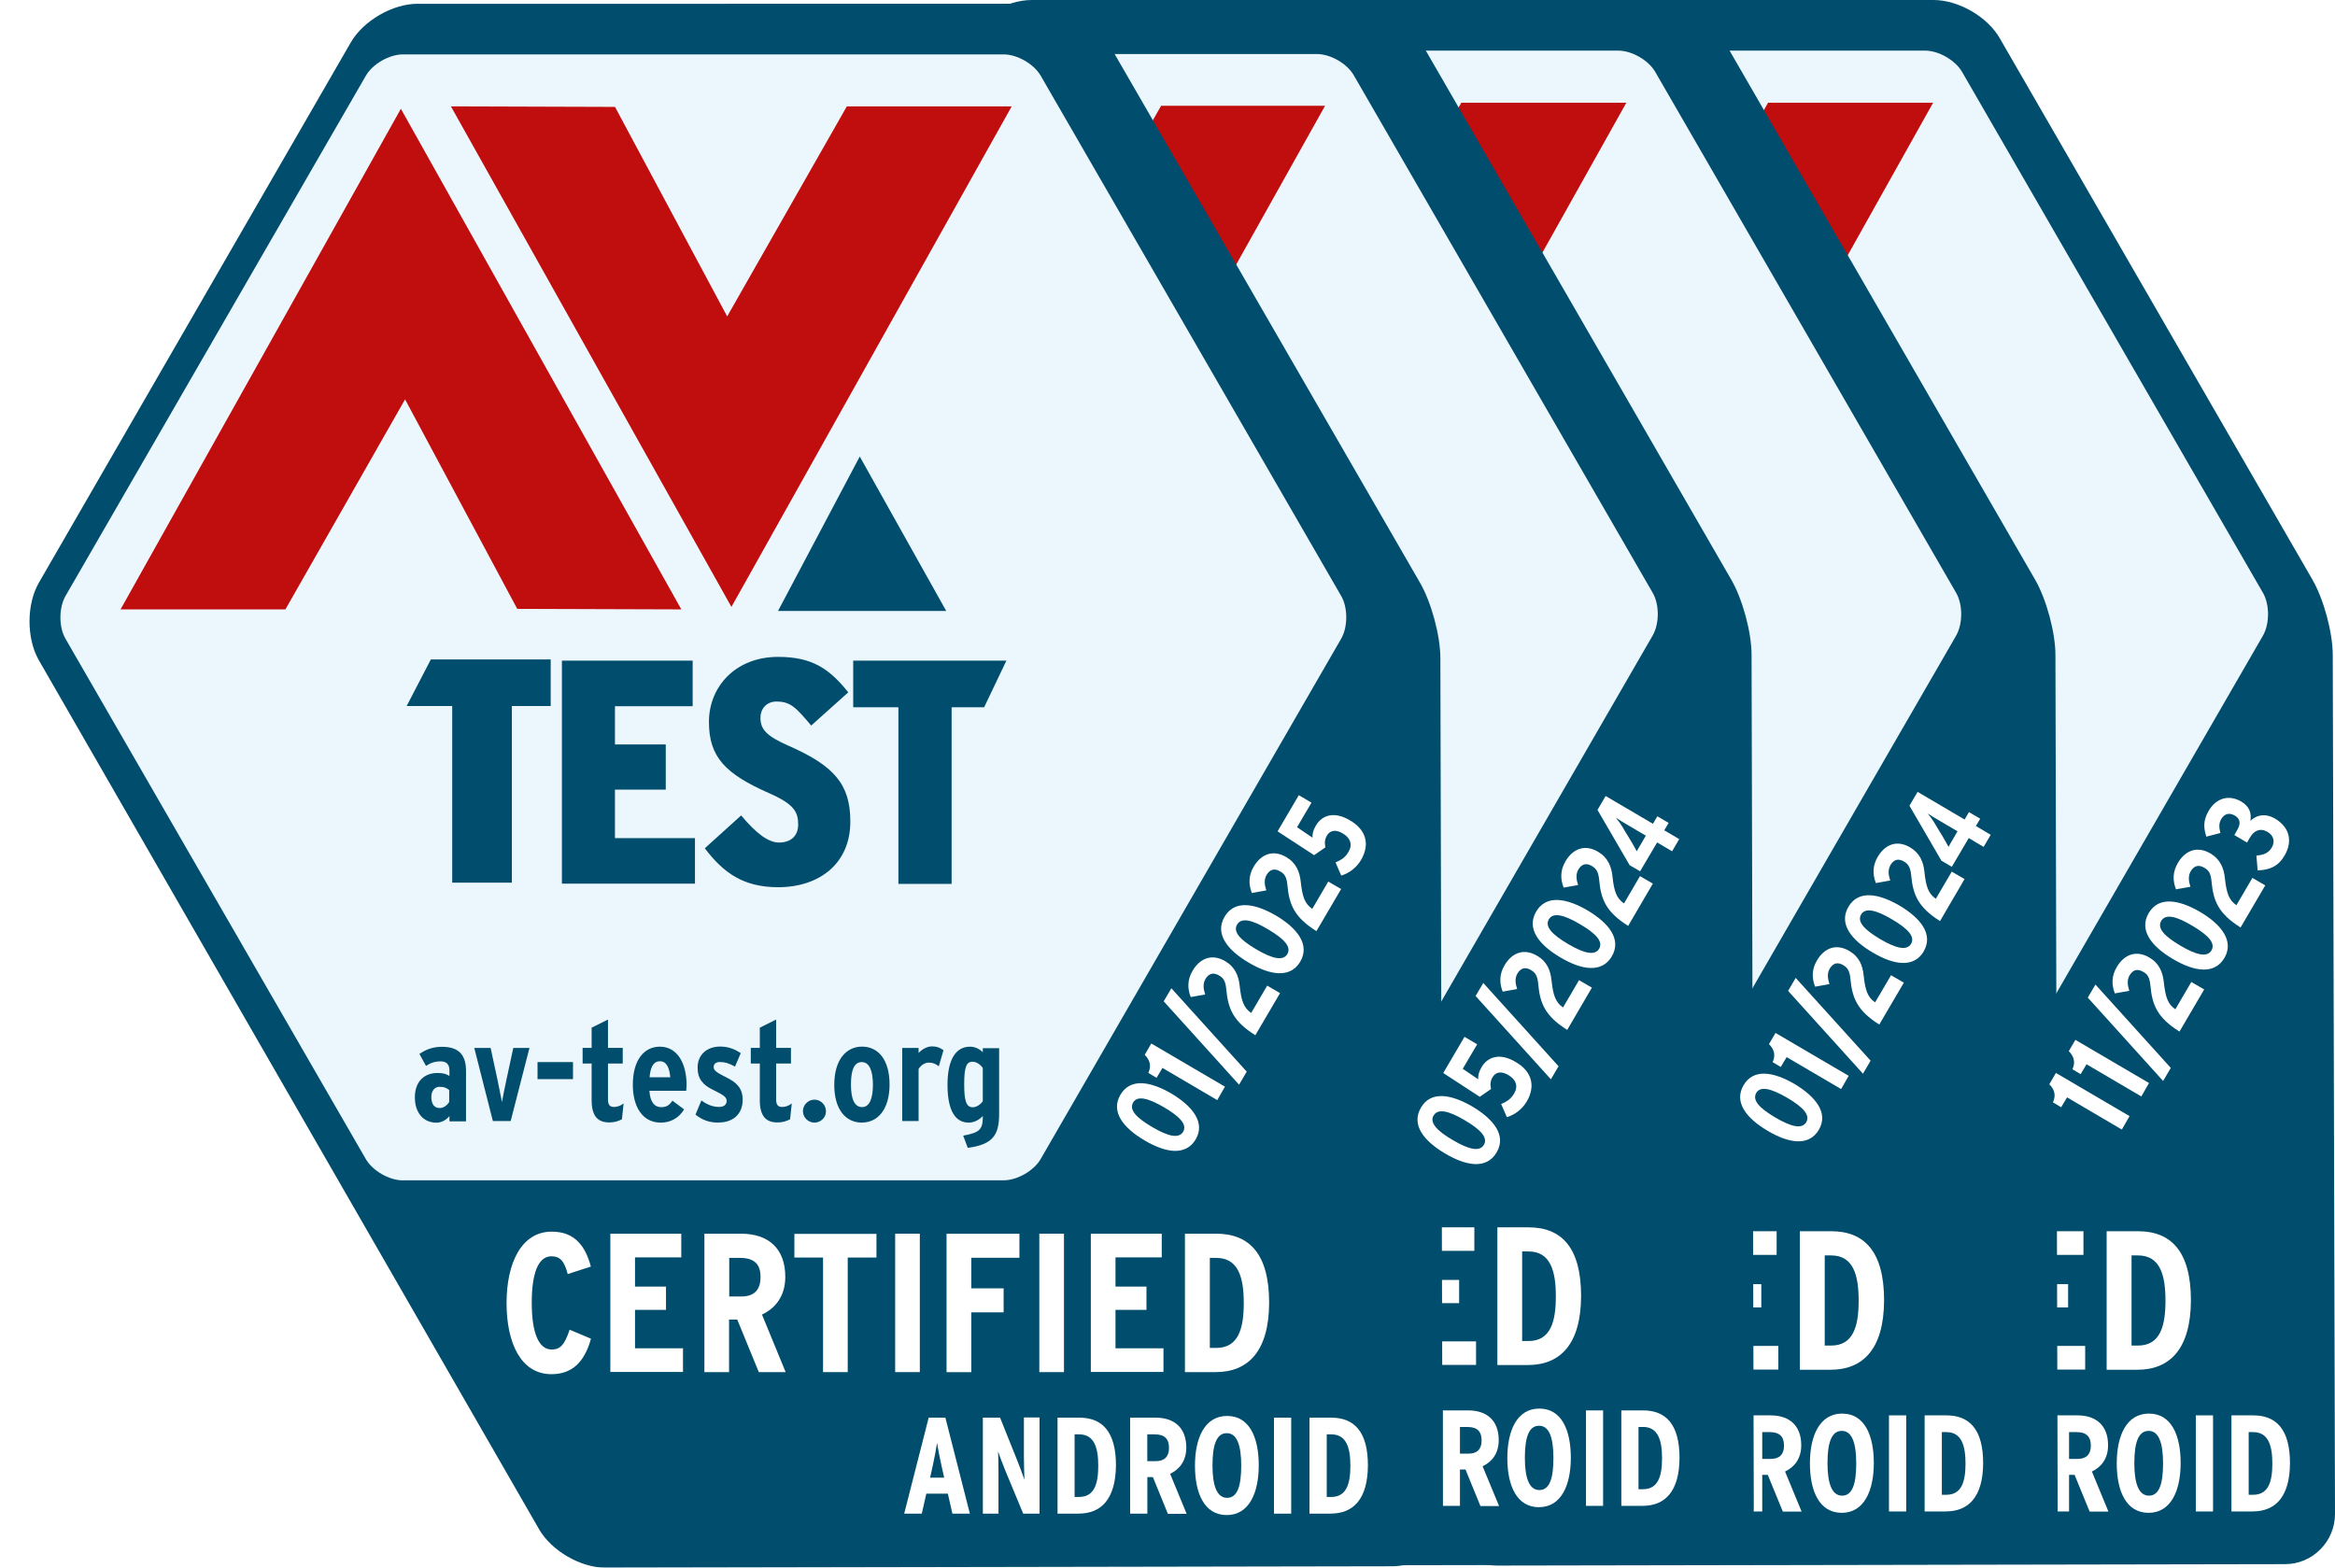
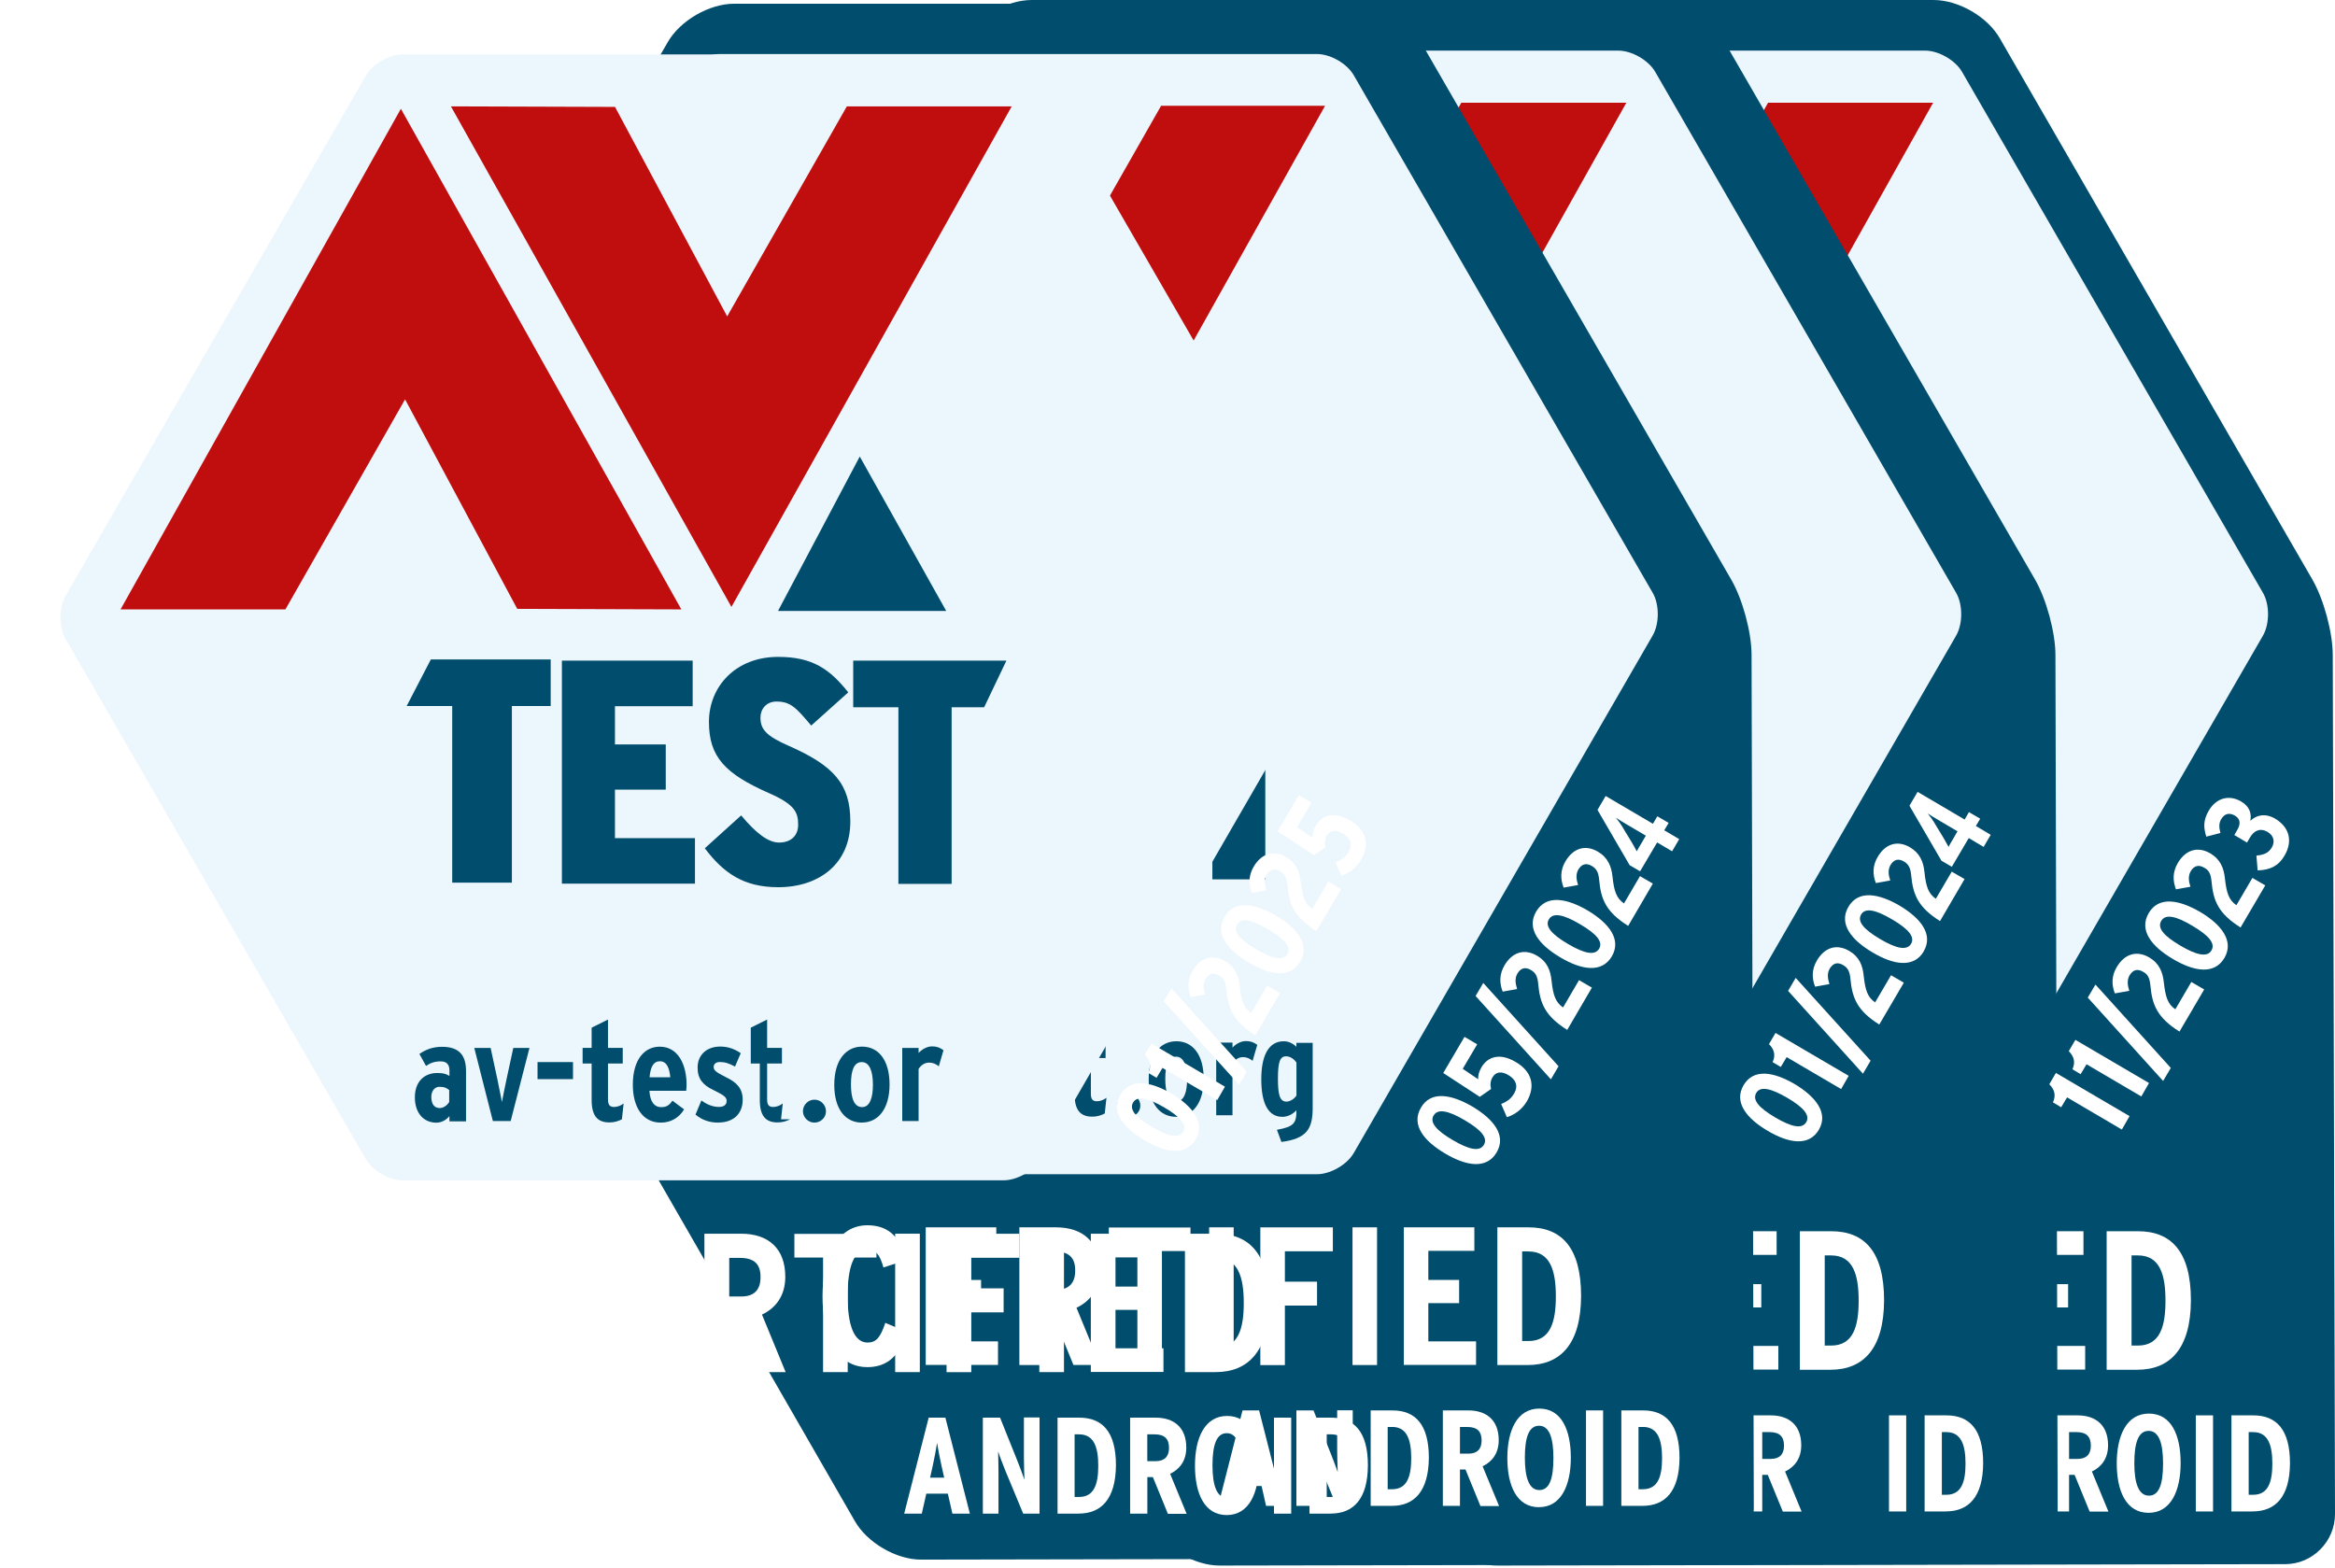
<svg xmlns="http://www.w3.org/2000/svg" id="Layer_1" viewBox="0 0 395.73 265.72">
  <defs>
    <style>.cls-1{fill:#fff;}.cls-2{fill:#c00d0d;}.cls-3{filter:url(#drop-shadow-3);}.cls-4{filter:url(#drop-shadow-1);}.cls-5{fill:#ecf6fd;}.cls-6{filter:url(#drop-shadow-2);}.cls-7{fill:#004d6d;}</style>
    <filter id="drop-shadow-1" filterUnits="userSpaceOnUse">
      <feOffset dx="5" dy="0" />
      <feGaussianBlur result="blur" stdDeviation="10" />
      <feFlood flood-color="#000" flood-opacity=".75" />
      <feComposite in2="blur" operator="in" />
      <feComposite in="SourceGraphic" />
    </filter>
    <filter id="drop-shadow-2" filterUnits="userSpaceOnUse">
      <feOffset dx="5" dy="0" />
      <feGaussianBlur result="blur-2" stdDeviation="10" />
      <feFlood flood-color="#000" flood-opacity=".5" />
      <feComposite in2="blur-2" operator="in" />
      <feComposite in="SourceGraphic" />
    </filter>
    <filter id="drop-shadow-3" filterUnits="userSpaceOnUse">
      <feOffset dx="5" dy="0" />
      <feGaussianBlur result="blur-3" stdDeviation="10" />
      <feFlood flood-color="#000" flood-opacity=".5" />
      <feComposite in2="blur-3" operator="in" />
      <feComposite in="SourceGraphic" />
    </filter>
  </defs>
  <path class="cls-7" d="M327.7,0h-105.85c-4.25,0-9.2,2.86-11.33,6.55l-52.92,91.66c-2.12,3.66-2.12,9.41-.06,13.1l84.87,147.47c2.09,3.69,7.05,6.58,11.27,6.58l133.58-.24c2.27,0,4.39-.89,5.99-2.51,1.59-1.59,2.48-3.75,2.48-5.99l-.38-145.58c0-3.84-1.53-9.47-3.45-12.8L338.97,6.58c-2.07-3.72-7.05-6.58-11.27-6.58Z" />
  <path class="cls-5" d="M224.34,199.63c-2.3,0-5.13-1.62-6.28-3.63l-50.95-88.26c-1.15-1.98-1.15-5.25,0-7.26L218.06,12.21c1.15-2.01,3.98-3.63,6.28-3.63h101.92c2.3,0,5.13,1.62,6.28,3.63l50.98,88.27c1.15,1.98,1.15,5.25,0,7.26l-50.98,88.26c-1.15,2.01-3.98,3.63-6.28,3.63h-101.92Z" />
  <path class="cls-2" d="M243.73,102.67l27.85,.09L224,17.82l-47.55,84.93h27.97l20.3-35.64,19.03,35.55Z" />
  <path class="cls-7" d="M287.98,103.02h28.53l-14.66-26.2-13.86,26.2Z" />
  <path class="cls-2" d="M260.34,17.5l-27.85-.09,47.58,84.93,47.55-84.93h-27.97l-20.3,35.64-19.03-35.55Z" />
  <path class="cls-7" d="M242.83,119.15v29.97h-10.12v-29.97h-7.73l4.1-7.91h20.33v7.91h-6.58Z" />
  <path class="cls-7" d="M251.33,149.3v-37.85h22.18v7.73h-13.19v6.49h8.61v7.67h-8.61v8.23h13.57v7.73h-22.57Z" />
  <path class="cls-7" d="M288.02,149.89c-5.9,0-9.29-2.42-12.45-6.61l6.17-5.57c2.54,3.04,4.6,4.6,6.43,4.6s3.24-.97,3.24-3.04-.59-3.42-4.87-5.31c-7.52-3.3-10.27-6.17-10.27-12.12s4.48-11.03,11.74-11.03c5.84,0,8.76,2.1,11.89,6.02l-6.28,5.64c-2.6-3.07-3.51-4.07-5.9-4.07-1.74,0-2.71,1.3-2.71,2.71,0,2.01,.97,3.13,4.81,4.81,7.64,3.36,10.44,6.49,10.44,12.8,.03,7.14-5.22,11.18-12.24,11.18Z" />
  <path class="cls-7" d="M317.44,119.36v29.97h-9.03v-29.97h-7.67v-7.91h25.99l-3.78,7.91h-5.52Z" />
  <path class="cls-7" d="M232.25,189.57v-.86c-.56,.71-1.42,1.12-2.21,1.12-2.18,0-3.66-1.65-3.66-4.31s1.59-4.13,3.8-4.13c1.09,0,1.53,.18,2.07,.5v-.94c0-.88-.38-1.53-1.48-1.53-1.03,0-1.71,.24-2.51,.77l-1.12-2.04c1.12-.77,2.3-1.21,3.83-1.21,2.89,0,4.07,1.42,4.07,4.13v8.52h-2.8v-.03Zm0-5.22c-.44-.38-.85-.59-1.71-.59-.77,0-1.36,.68-1.36,1.71,0,1.21,.5,1.89,1.42,1.89,.65,0,1.27-.44,1.62-1.03v-1.98h.03Z" />
  <path class="cls-7" d="M242.64,189.57h-3.01l-3.16-12.39h2.77l1.15,5.34c.21,1,.65,3.19,.77,3.84,.12-.65,.56-2.92,.77-3.84l1.15-5.34h2.74l-3.19,12.39Z" />
  <path class="cls-7" d="M247.2,182.46v-2.89h6.02v2.89h-6.02Z" />
  <path class="cls-7" d="M261.51,189.28c-.62,.32-1.3,.53-2.12,.53-2.01,0-3.01-1.09-3.01-3.81v-6.19h-1.53v-2.65h1.53v-3.42l2.77-1.39v4.81h2.51v2.65h-2.51v6.14c0,.91,.36,1.24,1,1.24,.53,0,1.12-.18,1.65-.59l-.29,2.68Z" />
  <path class="cls-7" d="M272.43,184.44h-6.25c.12,1.92,.89,2.77,1.98,2.77,1,0,1.39-.35,1.95-1.09l1.98,1.48c-.91,1.5-2.33,2.24-3.95,2.24-3.07,0-4.75-2.62-4.75-6.43,0-4.16,1.89-6.46,4.57-6.46,3.13,0,4.54,3.07,4.54,6.46,0,.33-.03,.71-.06,1.03Zm-4.48-5.01c-1.03,0-1.59,.88-1.74,2.71h3.51c-.15-1.51-.56-2.71-1.77-2.71Z" />
  <path class="cls-7" d="M277.92,189.84c-1.53,0-2.77-.41-3.92-1.36l1-2.39c1.03,.74,1.98,1.09,2.98,1.09,.89,0,1.3-.41,1.3-1,0-.68-.5-1-2.24-1.86-1.8-.86-2.68-1.92-2.68-3.81,0-2.21,1.59-3.57,3.83-3.57,1.3,0,2.39,.38,3.48,1.12l-.97,2.27c-1.06-.56-1.71-.77-2.6-.77-.65,0-1.03,.35-1.03,.86,0,.53,.38,.88,2.07,1.71,1.83,.88,2.86,1.89,2.86,3.83,0,2.51-1.71,3.86-4.07,3.86Z" />
  <path class="cls-7" d="M290.04,189.28c-.62,.32-1.3,.53-2.12,.53-2.01,0-3.01-1.09-3.01-3.81v-6.19h-1.53v-2.65h1.53v-3.42l2.77-1.39v4.81h2.51v2.65h-2.51v6.14c0,.91,.35,1.24,1,1.24,.53,0,1.12-.18,1.65-.59l-.3,2.68Z" />
  <path class="cls-7" d="M294.18,189.84c-1.06,0-1.95-.88-1.95-1.95s.89-1.95,1.95-1.95,1.95,.89,1.95,1.95c.03,1.06-.88,1.95-1.95,1.95Z" />
  <path class="cls-7" d="M302.25,189.84c-2.77,0-4.69-2.24-4.69-6.4s1.95-6.49,4.72-6.49,4.66,2.27,4.66,6.43-1.95,6.46-4.69,6.46Zm-.03-10.27c-1.36,0-1.83,1.47-1.83,3.81s.53,3.83,1.89,3.83,1.83-1.71,1.83-3.78c0-2.3-.56-3.86-1.89-3.86Z" />
  <path class="cls-7" d="M315.27,180.28c-.47-.38-.97-.62-1.62-.62-.74,0-1.33,.38-1.8,1.06v8.85h-2.77v-12.39h2.77v.85c.47-.53,1.36-1.12,2.27-1.12,.83,0,1.36,.21,1.95,.65l-.8,2.71Z" />
  <path class="cls-7" d="M320.2,194.12l-.77-2.06c2.89-.53,3.33-1.09,3.33-3.33-.62,.65-1.48,1.12-2.39,1.12-2.3,0-3.6-2.06-3.6-6.43,0-3.78,1.12-6.46,3.83-6.46,.83,0,1.59,.38,2.15,.94v-.68h2.77v11.12c0,3.66-1.09,5.22-5.34,5.78Zm2.57-13.54c-.38-.53-1-1.06-1.77-1.06-1,0-1.39,.89-1.39,3.78,0,2.71,.3,3.95,1.45,3.95,.68,0,1.39-.53,1.71-1.03v-5.64Z" />
  <path class="cls-1" d="M249.55,232.53c-5.19,0-7.61-5.34-7.61-12.07s2.48-12.12,7.67-12.12c3.98,0,5.72,2.54,6.64,5.93l-3.92,1.27c-.59-2.15-1.24-3.01-2.77-3.01-2.24,0-3.33,2.89-3.33,7.88s1.12,7.94,3.39,7.94c1.45,0,2.18-.8,3.04-3.36l3.63,1.53c-1.09,3.89-3.13,6.02-6.73,6.02Z" />
  <path class="cls-1" d="M259.55,232.17v-23.48h12.04v4.01h-7.85v4.96h5.25v3.95h-5.25v6.52h8.14v4.01h-12.33v.03Z" />
  <path class="cls-1" d="M284.74,232.17l-3.66-8.91h-1.39v8.91h-4.19v-23.48h6.22c4.57,0,7.49,2.45,7.49,7.32,0,3.27-1.68,5.34-3.95,6.4l4.01,9.76h-4.54Zm-3.19-19.38h-1.83v6.55h2.07c2.15,0,3.24-1.12,3.24-3.24,.03-2.12-.94-3.3-3.48-3.3Z" />
  <path class="cls-1" d="M299.83,212.73v19.44h-4.19v-19.44h-4.87v-4.01h13.92v4.01h-4.87Z" />
  <path class="cls-1" d="M307.87,232.17v-23.48h4.19v23.48h-4.19Z" />
  <path class="cls-1" d="M320.79,212.76v5.19h5.49v4.07h-5.49v10.15h-4.19v-23.48h12.36v4.07h-8.17Z" />
  <path class="cls-1" d="M332.34,232.17v-23.48h4.19v23.48h-4.19Z" />
  <path class="cls-1" d="M341.06,232.17v-23.48h12.04v4.01h-7.85v4.96h5.25v3.95h-5.25v6.52h8.14v4.01h-12.33v.03Z" />
  <path class="cls-1" d="M362.22,232.17h-5.19v-23.48h5.31c5.64,0,8.97,3.45,8.97,11.71-.03,8.26-3.57,11.77-9.09,11.77Zm.12-19.38h-1.09v15.28h1.09c3.75,0,4.66-3.27,4.66-7.61s-.91-7.67-4.66-7.67Z" />
  <path class="cls-1" d="M317.59,256.19l-.77-3.39h-3.66l-.77,3.39h-2.98l4.16-16.29h2.83l4.16,16.29h-2.98Zm-1.83-8.05c-.3-1.27-.65-3.16-.77-3.95-.12,.83-.44,2.6-.74,3.92l-.44,1.98h2.39l-.44-1.95Z" />
  <path class="cls-1" d="M329.6,256.18l-3.01-7.26c-.41-1.03-.94-2.36-1.24-3.3,.03,1,.06,2.68,.06,3.69v6.87h-2.65v-16.28h2.92l2.86,7.14c.38,.97,.97,2.48,1.27,3.39-.03-1-.09-2.77-.09-3.81v-6.76h2.65v16.31h-2.77Z" />
  <path class="cls-1" d="M339.04,256.19h-3.6v-16.29h3.69c3.92,0,6.22,2.39,6.22,8.11-.06,5.72-2.51,8.17-6.31,8.17Zm.06-13.45h-.77v10.62h.77c2.6,0,3.24-2.27,3.24-5.28s-.65-5.34-3.24-5.34Z" />
  <path class="cls-1" d="M354.14,256.19l-2.54-6.2h-.94v6.2h-2.92v-16.29h4.34c3.16,0,5.19,1.71,5.19,5.07,0,2.27-1.15,3.69-2.74,4.45l2.8,6.79h-3.19v-.03Zm-2.21-13.45h-1.27v4.54h1.45c1.48,0,2.24-.77,2.24-2.24s-.68-2.3-2.42-2.3Z" />
  <path class="cls-1" d="M364.14,256.42c-3.81,0-5.4-3.69-5.4-8.38s1.65-8.44,5.46-8.44,5.37,3.69,5.37,8.38-1.65,8.44-5.43,8.44Zm0-13.89c-1.74,0-2.42,2.01-2.42,5.46s.74,5.52,2.48,5.52,2.39-2.01,2.39-5.46-.71-5.52-2.45-5.52Z" />
  <path class="cls-1" d="M372.14,256.19v-16.29h2.92v16.29h-2.92Z" />
  <path class="cls-1" d="M381.78,256.19h-3.6v-16.29h3.69c3.92,0,6.23,2.39,6.23,8.11-.03,5.72-2.48,8.17-6.31,8.17Zm.09-13.45h-.77v10.62h.77c2.6,0,3.24-2.27,3.24-5.28s-.65-5.34-3.24-5.34Z" />
  <g class="cls-4">
    <path class="cls-7" d="M275.7,0h-105.85c-4.25,0-9.2,2.86-11.33,6.55l-52.92,91.66c-2.12,3.66-2.12,9.41-.06,13.1l84.87,147.47c2.09,3.69,7.05,6.58,11.27,6.58l133.58-.24c2.27,0,4.39-.89,5.99-2.51,1.59-1.59,2.48-3.75,2.48-5.99l-.38-145.58c0-3.84-1.53-9.47-3.45-12.8L286.97,6.58c-2.07-3.72-7.05-6.58-11.27-6.58Z" />
  </g>
  <path class="cls-5" d="M172.34,199.63c-2.3,0-5.13-1.62-6.28-3.63l-50.95-88.26c-1.15-1.98-1.15-5.25,0-7.26L166.06,12.21c1.15-2.01,3.98-3.63,6.28-3.63h101.92c2.3,0,5.13,1.62,6.28,3.63l50.98,88.27c1.15,1.98,1.15,5.25,0,7.26l-50.98,88.26c-1.15,2.01-3.98,3.63-6.28,3.63h-101.92Z" />
  <path class="cls-2" d="M191.73,102.67l27.85,.09L172,17.82l-47.55,84.93h27.97l20.3-35.64,19.03,35.55Z" />
  <path class="cls-7" d="M235.98,103.02h28.53l-14.66-26.2-13.86,26.2Z" />
  <path class="cls-2" d="M208.34,17.5l-27.85-.09,47.58,84.93,47.56-84.93h-27.97l-20.3,35.64-19.03-35.55Z" />
  <path class="cls-7" d="M190.83,119.15v29.97h-10.12v-29.97h-7.73l4.1-7.91h20.33v7.91h-6.58Z" />
  <path class="cls-7" d="M199.33,149.3v-37.85h22.18v7.73h-13.19v6.49h8.62v7.67h-8.62v8.23h13.57v7.73h-22.57Z" />
  <path class="cls-7" d="M236.02,149.89c-5.9,0-9.29-2.42-12.45-6.61l6.17-5.57c2.54,3.04,4.6,4.6,6.43,4.6s3.25-.97,3.25-3.04-.59-3.42-4.87-5.31c-7.52-3.3-10.27-6.17-10.27-12.12s4.48-11.03,11.74-11.03c5.84,0,8.76,2.1,11.89,6.02l-6.28,5.64c-2.6-3.07-3.51-4.07-5.9-4.07-1.74,0-2.71,1.3-2.71,2.71,0,2.01,.97,3.13,4.81,4.81,7.64,3.36,10.44,6.49,10.44,12.8,.03,7.14-5.22,11.18-12.24,11.18Z" />
  <path class="cls-7" d="M265.44,119.36v29.97h-9.03v-29.97h-7.67v-7.91h25.99l-3.78,7.91h-5.52Z" />
  <path class="cls-7" d="M180.25,189.57v-.86c-.56,.71-1.42,1.12-2.21,1.12-2.18,0-3.66-1.65-3.66-4.31s1.59-4.13,3.8-4.13c1.09,0,1.53,.18,2.07,.5v-.94c0-.88-.38-1.53-1.48-1.53-1.03,0-1.71,.24-2.51,.77l-1.12-2.04c1.12-.77,2.3-1.21,3.83-1.21,2.89,0,4.07,1.42,4.07,4.13v8.52h-2.8v-.03Zm0-5.22c-.44-.38-.85-.59-1.71-.59-.77,0-1.36,.68-1.36,1.71,0,1.21,.5,1.89,1.42,1.89,.65,0,1.27-.44,1.62-1.03v-1.98h.03Z" />
  <path class="cls-7" d="M190.64,189.57h-3.01l-3.16-12.39h2.77l1.15,5.34c.21,1,.65,3.19,.77,3.84,.12-.65,.56-2.92,.77-3.84l1.15-5.34h2.74l-3.19,12.39Z" />
  <path class="cls-7" d="M195.2,182.46v-2.89h6.02v2.89h-6.02Z" />
  <path class="cls-7" d="M209.51,189.28c-.62,.32-1.3,.53-2.12,.53-2.01,0-3.01-1.09-3.01-3.81v-6.19h-1.53v-2.65h1.53v-3.42l2.77-1.39v4.81h2.51v2.65h-2.51v6.14c0,.91,.35,1.24,1,1.24,.53,0,1.12-.18,1.65-.59l-.3,2.68Z" />
  <path class="cls-7" d="M220.43,184.44h-6.25c.12,1.92,.89,2.77,1.98,2.77,1,0,1.39-.35,1.95-1.09l1.98,1.48c-.91,1.5-2.33,2.24-3.95,2.24-3.07,0-4.75-2.62-4.75-6.43,0-4.16,1.89-6.46,4.57-6.46,3.13,0,4.54,3.07,4.54,6.46,0,.33-.03,.71-.06,1.03Zm-4.48-5.01c-1.03,0-1.59,.88-1.74,2.71h3.51c-.15-1.51-.56-2.71-1.77-2.71Z" />
  <path class="cls-7" d="M225.92,189.84c-1.53,0-2.77-.41-3.92-1.36l1-2.39c1.03,.74,1.98,1.09,2.98,1.09,.88,0,1.3-.41,1.3-1,0-.68-.5-1-2.24-1.86-1.8-.86-2.68-1.92-2.68-3.81,0-2.21,1.59-3.57,3.84-3.57,1.3,0,2.39,.38,3.48,1.12l-.97,2.27c-1.06-.56-1.71-.77-2.6-.77-.65,0-1.03,.35-1.03,.86,0,.53,.38,.88,2.07,1.71,1.83,.88,2.86,1.89,2.86,3.83,0,2.51-1.71,3.86-4.07,3.86Z" />
  <path class="cls-7" d="M238.04,189.28c-.62,.32-1.3,.53-2.12,.53-2.01,0-3.01-1.09-3.01-3.81v-6.19h-1.53v-2.65h1.53v-3.42l2.77-1.39v4.81h2.51v2.65h-2.51v6.14c0,.91,.35,1.24,1,1.24,.53,0,1.12-.18,1.65-.59l-.29,2.68Z" />
  <path class="cls-7" d="M242.18,189.84c-1.06,0-1.95-.88-1.95-1.95s.88-1.95,1.95-1.95,1.95,.89,1.95,1.95c.03,1.06-.88,1.95-1.95,1.95Z" />
  <path class="cls-7" d="M250.25,189.84c-2.77,0-4.69-2.24-4.69-6.4s1.95-6.49,4.72-6.49,4.66,2.27,4.66,6.43-1.95,6.46-4.69,6.46Zm-.03-10.27c-1.36,0-1.83,1.47-1.83,3.81s.53,3.83,1.89,3.83,1.83-1.71,1.83-3.78c0-2.3-.56-3.86-1.89-3.86Z" />
  <path class="cls-7" d="M263.27,180.28c-.47-.38-.97-.62-1.62-.62-.74,0-1.33,.38-1.8,1.06v8.85h-2.77v-12.39h2.77v.85c.47-.53,1.36-1.12,2.27-1.12,.83,0,1.36,.21,1.95,.65l-.8,2.71Z" />
  <path class="cls-7" d="M268.2,194.12l-.77-2.06c2.89-.53,3.33-1.09,3.33-3.33-.62,.65-1.48,1.12-2.39,1.12-2.3,0-3.6-2.06-3.6-6.43,0-3.78,1.12-6.46,3.83-6.46,.83,0,1.59,.38,2.15,.94v-.68h2.77v11.12c0,3.66-1.09,5.22-5.34,5.78Zm2.57-13.54c-.38-.53-1-1.06-1.77-1.06-1,0-1.39,.89-1.39,3.78,0,2.71,.3,3.95,1.45,3.95,.68,0,1.39-.53,1.71-1.03v-5.64Z" />
  <path class="cls-1" d="M197.55,232.53c-5.19,0-7.61-5.34-7.61-12.07s2.48-12.12,7.67-12.12c3.98,0,5.72,2.54,6.64,5.93l-3.92,1.27c-.59-2.15-1.24-3.01-2.77-3.01-2.24,0-3.33,2.89-3.33,7.88s1.12,7.94,3.39,7.94c1.45,0,2.18-.8,3.04-3.36l3.63,1.53c-1.09,3.89-3.13,6.02-6.73,6.02Z" />
  <path class="cls-1" d="M207.55,232.17v-23.48h12.04v4.01h-7.85v4.96h5.25v3.95h-5.25v6.52h8.14v4.01h-12.33v.03Z" />
  <path class="cls-1" d="M232.74,232.17l-3.66-8.91h-1.39v8.91h-4.19v-23.48h6.23c4.57,0,7.49,2.45,7.49,7.32,0,3.27-1.68,5.34-3.95,6.4l4.01,9.76h-4.54Zm-3.19-19.38h-1.83v6.55h2.07c2.15,0,3.24-1.12,3.24-3.24,.03-2.12-.94-3.3-3.48-3.3Z" />
  <path class="cls-1" d="M247.83,212.73v19.44h-4.19v-19.44h-4.87v-4.01h13.92v4.01h-4.87Z" />
  <path class="cls-1" d="M255.87,232.17v-23.48h4.19v23.48h-4.19Z" />
  <path class="cls-1" d="M268.79,212.76v5.19h5.49v4.07h-5.49v10.15h-4.19v-23.48h12.36v4.07h-8.17Z" />
  <path class="cls-1" d="M280.34,232.17v-23.48h4.19v23.48h-4.19Z" />
  <path class="cls-1" d="M289.06,232.17v-23.48h12.04v4.01h-7.85v4.96h5.25v3.95h-5.25v6.52h8.14v4.01h-12.33v.03Z" />
  <path class="cls-1" d="M310.22,232.17h-5.19v-23.48h5.31c5.64,0,8.97,3.45,8.97,11.71-.03,8.26-3.57,11.77-9.09,11.77Zm.12-19.38h-1.09v15.28h1.09c3.75,0,4.66-3.27,4.66-7.61s-.91-7.67-4.66-7.67Z" />
  <path class="cls-1" d="M265.59,256.19l-.77-3.39h-3.66l-.77,3.39h-2.98l4.16-16.29h2.83l4.16,16.29h-2.98Zm-1.83-8.05c-.3-1.27-.65-3.16-.77-3.95-.12,.83-.44,2.6-.74,3.92l-.44,1.98h2.39l-.44-1.95Z" />
  <path class="cls-1" d="M277.6,256.18l-3.01-7.26c-.41-1.03-.94-2.36-1.24-3.3,.03,1,.06,2.68,.06,3.69v6.87h-2.65v-16.28h2.92l2.86,7.14c.38,.97,.97,2.48,1.27,3.39-.03-1-.09-2.77-.09-3.81v-6.76h2.65v16.31h-2.77Z" />
  <path class="cls-1" d="M287.04,256.19h-3.6v-16.29h3.69c3.92,0,6.22,2.39,6.22,8.11-.06,5.72-2.51,8.17-6.31,8.17Zm.06-13.45h-.77v10.62h.77c2.6,0,3.24-2.27,3.24-5.28s-.65-5.34-3.24-5.34Z" />
  <path class="cls-1" d="M302.14,256.19l-2.54-6.2h-.94v6.2h-2.92v-16.29h4.34c3.16,0,5.19,1.71,5.19,5.07,0,2.27-1.15,3.69-2.74,4.45l2.8,6.79h-3.19v-.03Zm-2.21-13.45h-1.27v4.54h1.45c1.48,0,2.24-.77,2.24-2.24s-.68-2.3-2.42-2.3Z" />
-   <path class="cls-1" d="M312.14,256.42c-3.81,0-5.4-3.69-5.4-8.38s1.65-8.44,5.46-8.44,5.37,3.69,5.37,8.38-1.65,8.44-5.43,8.44Zm0-13.89c-1.74,0-2.42,2.01-2.42,5.46s.74,5.52,2.48,5.52,2.39-2.01,2.39-5.46-.71-5.52-2.45-5.52Z" />
  <path class="cls-1" d="M320.14,256.19v-16.29h2.92v16.29h-2.92Z" />
  <path class="cls-1" d="M329.78,256.19h-3.6v-16.29h3.69c3.92,0,6.23,2.39,6.23,8.11-.03,5.72-2.48,8.17-6.31,8.17Zm.09-13.45h-.77v10.62h.77c2.6,0,3.24-2.27,3.24-5.28s-.65-5.34-3.24-5.34Z" />
  <g class="cls-6">
    <path class="cls-7" d="M224.63,.63H119.43c-4.22,0-9.15,2.84-11.26,6.51L55.58,98.23c-2.11,3.64-2.11,9.35-.06,13.02l84.35,146.56c2.08,3.66,7.01,6.54,11.2,6.54l132.75-.24c2.26,0,4.37-.88,5.95-2.49,1.58-1.58,2.46-3.72,2.46-5.95l-.38-144.68c0-3.81-1.52-9.41-3.43-12.72L235.83,7.17c-2.05-3.69-7.01-6.54-11.2-6.54Z" />
  </g>
  <path class="cls-5" d="M121.91,199.03c-2.29,0-5.1-1.61-6.24-3.61l-50.63-87.72c-1.14-1.96-1.14-5.22,0-7.21L115.67,12.77c1.14-1.99,3.96-3.61,6.24-3.61h101.29c2.29,0,5.1,1.61,6.24,3.61l50.66,87.72c1.14,1.96,1.14,5.22,0,7.21l-50.66,87.72c-1.14,1.99-3.96,3.61-6.24,3.61H121.91Z" />
  <path class="cls-2" d="M141.21,102.66l27.68,.09L121.59,18.34l-47.26,84.41h27.79l20.17-35.42,18.91,35.33Z" />
  <path class="cls-7" d="M185.18,103.01h28.35l-14.57-26.03-13.78,26.03Z" />
  <path class="cls-2" d="M157.7,18.02l-27.68-.09,47.29,84.41L224.57,17.93h-27.79l-20.17,35.42-18.91-35.33Z" />
  <path class="cls-7" d="M140.29,119.05v29.79h-10.06v-29.79h-7.68l4.08-7.86h20.2v7.86h-6.54Z" />
  <path class="cls-7" d="M148.73,149.02v-37.61h22.05v7.68h-13.1v6.45h8.56v7.62h-8.56v8.18h13.49v7.68h-22.43Z" />
  <path class="cls-7" d="M185.2,149.6c-5.86,0-9.24-2.4-12.37-6.57l6.13-5.54c2.52,3.02,4.57,4.57,6.39,4.57s3.22-.97,3.22-3.02-.59-3.4-4.84-5.28c-7.48-3.28-10.2-6.13-10.2-12.05s4.46-10.97,11.67-10.97c5.8,0,8.71,2.08,11.82,5.98l-6.25,5.6c-2.58-3.05-3.49-4.04-5.86-4.04-1.73,0-2.7,1.29-2.7,2.7,0,1.99,.97,3.11,4.78,4.78,7.59,3.34,10.38,6.45,10.38,12.72,.03,7.1-5.19,11.11-12.17,11.11Z" />
  <path class="cls-7" d="M214.44,119.26v29.79h-8.97v-29.79h-7.62v-7.86h25.83l-3.75,7.86h-5.48Z" />
  <path class="cls-7" d="M129.78,189.03v-.85c-.56,.7-1.41,1.11-2.2,1.11-2.17,0-3.64-1.64-3.64-4.28s1.58-4.1,3.78-4.1c1.09,0,1.52,.18,2.05,.5v-.94c0-.88-.38-1.52-1.47-1.52-1.03,0-1.7,.24-2.49,.76l-1.11-2.02c1.11-.76,2.29-1.2,3.81-1.2,2.87,0,4.05,1.41,4.05,4.1v8.47h-2.79v-.03Zm0-5.19c-.44-.38-.85-.59-1.7-.59-.76,0-1.35,.67-1.35,1.7,0,1.2,.5,1.88,1.41,1.88,.65,0,1.26-.44,1.61-1.03v-1.96h.03Z" />
  <path class="cls-7" d="M140.1,189.03h-2.99l-3.14-12.31h2.76l1.14,5.31c.21,1,.64,3.17,.76,3.81,.12-.64,.56-2.9,.76-3.81l1.14-5.31h2.73l-3.17,12.31Z" />
  <path class="cls-7" d="M144.64,181.97v-2.87h5.98v2.87h-5.98Z" />
  <path class="cls-7" d="M158.86,188.74c-.62,.32-1.29,.53-2.11,.53-1.99,0-2.99-1.08-2.99-3.78v-6.16h-1.52v-2.64h1.52v-3.4l2.76-1.38v4.78h2.49v2.64h-2.49v6.1c0,.91,.35,1.23,1,1.23,.53,0,1.11-.18,1.64-.59l-.29,2.67Z" />
  <path class="cls-7" d="M169.7,183.93h-6.21c.12,1.91,.88,2.76,1.96,2.76,1,0,1.38-.35,1.93-1.08l1.96,1.47c-.91,1.49-2.32,2.23-3.93,2.23-3.05,0-4.72-2.61-4.72-6.39,0-4.13,1.88-6.42,4.54-6.42,3.11,0,4.51,3.05,4.51,6.42,0,.32-.03,.7-.06,1.03Zm-4.46-4.98c-1.03,0-1.58,.88-1.73,2.7h3.49c-.15-1.49-.56-2.7-1.76-2.7Z" />
  <path class="cls-7" d="M175.17,189.3c-1.52,0-2.76-.41-3.9-1.35l1-2.38c1.03,.73,1.96,1.09,2.96,1.09,.88,0,1.29-.41,1.29-1,0-.68-.5-1-2.23-1.85-1.79-.85-2.67-1.91-2.67-3.78,0-2.2,1.58-3.55,3.81-3.55,1.29,0,2.38,.38,3.46,1.11l-.97,2.26c-1.06-.56-1.7-.76-2.58-.76-.64,0-1.03,.35-1.03,.85,0,.53,.38,.88,2.05,1.7,1.82,.88,2.84,1.88,2.84,3.81,0,2.49-1.7,3.84-4.05,3.84Z" />
  <path class="cls-7" d="M187.22,188.74c-.62,.32-1.29,.53-2.11,.53-1.99,0-2.99-1.08-2.99-3.78v-6.16h-1.53v-2.64h1.53v-3.4l2.76-1.38v4.78h2.49v2.64h-2.49v6.1c0,.91,.35,1.23,1,1.23,.53,0,1.11-.18,1.64-.59l-.29,2.67Z" />
  <path class="cls-7" d="M191.32,189.3c-1.05,0-1.93-.88-1.93-1.93s.88-1.93,1.93-1.93,1.94,.88,1.94,1.93c.03,1.06-.88,1.93-1.94,1.93Z" />
  <path class="cls-7" d="M199.34,189.3c-2.76,0-4.66-2.23-4.66-6.36s1.93-6.45,4.69-6.45,4.63,2.26,4.63,6.39-1.93,6.42-4.66,6.42Zm-.03-10.2c-1.35,0-1.82,1.46-1.82,3.78s.53,3.81,1.88,3.81,1.82-1.7,1.82-3.75c0-2.29-.56-3.84-1.88-3.84Z" />
  <path class="cls-7" d="M212.28,179.8c-.47-.38-.97-.62-1.61-.62-.73,0-1.32,.38-1.79,1.06v8.79h-2.76v-12.31h2.76v.85c.47-.53,1.35-1.11,2.26-1.11,.82,0,1.35,.21,1.94,.64l-.79,2.7Z" />
  <path class="cls-7" d="M217.17,193.55l-.76-2.05c2.87-.53,3.31-1.09,3.31-3.31-.62,.65-1.47,1.11-2.38,1.11-2.29,0-3.58-2.05-3.58-6.39,0-3.75,1.11-6.42,3.81-6.42,.82,0,1.58,.38,2.14,.94v-.67h2.76v11.05c0,3.63-1.09,5.19-5.31,5.75Zm2.55-13.46c-.38-.53-1-1.05-1.76-1.05-1,0-1.38,.88-1.38,3.75,0,2.7,.29,3.93,1.44,3.93,.68,0,1.38-.53,1.7-1.03v-5.6Z" />
  <path class="cls-1" d="M146.96,231.72c-5.16,0-7.56-5.31-7.56-11.99s2.46-12.05,7.62-12.05c3.96,0,5.69,2.52,6.6,5.89l-3.9,1.26c-.59-2.14-1.23-2.99-2.76-2.99-2.23,0-3.31,2.87-3.31,7.83s1.11,7.89,3.37,7.89c1.44,0,2.17-.79,3.02-3.34l3.61,1.53c-1.08,3.87-3.11,5.98-6.68,5.98Z" />
  <path class="cls-1" d="M156.89,231.37v-23.34h11.96v3.99h-7.8v4.93h5.22v3.93h-5.22v6.48h8.09v3.99h-12.25v.03Z" />
  <path class="cls-1" d="M181.93,231.37l-3.63-8.85h-1.38v8.85h-4.16v-23.34h6.19c4.54,0,7.42,2.43,7.42,7.27,0,3.25-1.67,5.31-3.93,6.36l3.99,9.7h-4.49Zm-3.17-19.26h-1.82v6.51h2.05c2.14,0,3.23-1.11,3.23-3.22,.03-2.11-.94-3.28-3.46-3.28Z" />
  <path class="cls-1" d="M196.92,212.05v19.32h-4.16v-19.32h-4.84v-3.99h13.84v3.99h-4.84Z" />
  <path class="cls-1" d="M204.92,231.37v-23.34h4.16v23.34h-4.16Z" />
  <path class="cls-1" d="M217.76,212.08v5.16h5.45v4.05h-5.45v10.09h-4.16v-23.34h12.29v4.05h-8.12Z" />
  <path class="cls-1" d="M229.22,231.37v-23.34h4.16v23.34h-4.16Z" />
  <path class="cls-1" d="M237.91,231.37v-23.34h11.96v3.99h-7.8v4.93h5.22v3.93h-5.22v6.48h8.09v3.99h-12.26v.03Z" />
  <path class="cls-1" d="M258.93,231.37h-5.16v-23.34h5.28c5.6,0,8.91,3.43,8.91,11.64-.03,8.21-3.55,11.7-9.03,11.7Zm.12-19.26h-1.08v15.19h1.08c3.72,0,4.63-3.25,4.63-7.56s-.91-7.62-4.63-7.62Z" />
  <path class="cls-1" d="M214.57,255.24l-.76-3.37h-3.64l-.76,3.37h-2.96l4.13-16.18h2.81l4.13,16.18h-2.96Zm-1.82-8c-.29-1.26-.65-3.14-.76-3.93-.12,.82-.44,2.58-.73,3.9l-.44,1.96h2.38l-.44-1.93Z" />
  <path class="cls-1" d="M226.51,255.24l-2.99-7.21c-.41-1.03-.94-2.35-1.23-3.28,.03,1,.06,2.67,.06,3.66v6.83h-2.64v-16.18h2.9l2.84,7.1c.38,.97,.97,2.46,1.26,3.37-.03-1-.09-2.76-.09-3.78v-6.71h2.64v16.21h-2.76Z" />
  <path class="cls-1" d="M235.88,255.24h-3.58v-16.18h3.67c3.9,0,6.19,2.37,6.19,8.06-.06,5.69-2.49,8.12-6.27,8.12Zm.06-13.37h-.76v10.55h.76c2.58,0,3.23-2.26,3.23-5.25s-.65-5.31-3.23-5.31Z" />
  <path class="cls-1" d="M250.89,255.24l-2.52-6.16h-.94v6.16h-2.9v-16.18h4.31c3.14,0,5.16,1.7,5.16,5.04,0,2.26-1.14,3.67-2.73,4.43l2.79,6.74h-3.17v-.03Zm-2.2-13.37h-1.26v4.52h1.44c1.47,0,2.23-.76,2.23-2.23s-.67-2.29-2.4-2.29Z" />
  <path class="cls-1" d="M260.83,255.47c-3.78,0-5.37-3.66-5.37-8.33s1.64-8.39,5.42-8.39,5.34,3.66,5.34,8.33-1.64,8.38-5.39,8.38Zm0-13.81c-1.73,0-2.4,1.99-2.4,5.42s.73,5.48,2.46,5.48,2.38-1.99,2.38-5.42-.7-5.48-2.43-5.48Z" />
  <path class="cls-1" d="M268.79,255.24v-16.18h2.9v16.18h-2.9Z" />
  <path class="cls-1" d="M278.36,255.24h-3.58v-16.18h3.67c3.9,0,6.19,2.37,6.19,8.06-.03,5.69-2.46,8.12-6.27,8.12Zm.09-13.37h-.76v10.55h.76c2.58,0,3.23-2.26,3.23-5.25s-.65-5.31-3.23-5.31Z" />
  <g class="cls-3">
-     <path class="cls-7" d="M171.52,.64H65.78c-4.24,0-9.19,2.86-11.32,6.54L1.6,98.75c-2.12,3.65-2.12,9.4-.06,13.08l84.79,147.32c2.09,3.68,7.04,6.57,11.26,6.57l133.44-.24c2.27,0,4.39-.88,5.98-2.51,1.59-1.59,2.48-3.74,2.48-5.98l-.38-145.43c0-3.83-1.53-9.46-3.45-12.79L182.78,7.21c-2.06-3.71-7.04-6.57-11.26-6.57Z" />
-   </g>
+     </g>
  <path class="cls-5" d="M68.27,200.07c-2.3,0-5.13-1.62-6.28-3.62L11.1,108.27c-1.15-1.97-1.15-5.24,0-7.25L62,12.84c1.15-2,3.98-3.62,6.28-3.62h101.82c2.3,0,5.13,1.62,6.28,3.62l50.92,88.17c1.15,1.97,1.15,5.25,0,7.25l-50.92,88.18c-1.15,2-3.98,3.62-6.28,3.62H68.27Z" />
  <path class="cls-2" d="M87.65,103.2l27.82,.09L67.94,18.44,20.43,103.29h27.94l20.28-35.6,19.01,35.51Z" />
  <path class="cls-7" d="M131.86,103.55h28.5l-14.65-26.17-13.85,26.17Z" />
  <path class="cls-2" d="M104.24,18.12l-27.82-.09,47.54,84.84L171.46,18.03h-27.94l-20.28,35.6-19.01-35.51Z" />
  <path class="cls-7" d="M86.75,119.67v29.94h-10.11v-29.94h-7.72l4.1-7.9h20.31v7.9h-6.57Z" />
  <path class="cls-7" d="M95.23,149.79v-37.81h22.16v7.72h-13.17v6.48h8.61v7.66h-8.61v8.22h13.56v7.72h-22.54Z" />
  <path class="cls-7" d="M131.89,150.38c-5.89,0-9.28-2.42-12.44-6.6l6.16-5.57c2.53,3.04,4.6,4.6,6.42,4.6s3.24-.97,3.24-3.04-.59-3.42-4.86-5.3c-7.51-3.3-10.26-6.16-10.26-12.11s4.48-11.02,11.73-11.02c5.84,0,8.75,2.09,11.88,6.01l-6.28,5.63c-2.59-3.07-3.51-4.07-5.89-4.07-1.74,0-2.71,1.3-2.71,2.71,0,2,.97,3.12,4.8,4.8,7.63,3.36,10.43,6.48,10.43,12.79,.03,7.13-5.22,11.17-12.23,11.17Z" />
  <path class="cls-7" d="M161.28,119.88v29.94h-9.02v-29.94h-7.66v-7.9h25.96l-3.77,7.9h-5.51Z" />
  <path class="cls-7" d="M76.17,190.02v-.85c-.56,.71-1.41,1.12-2.21,1.12-2.18,0-3.65-1.65-3.65-4.3s1.59-4.12,3.8-4.12c1.09,0,1.53,.18,2.06,.5v-.94c0-.88-.38-1.53-1.47-1.53-1.03,0-1.71,.24-2.5,.77l-1.12-2.03c1.12-.77,2.3-1.21,3.83-1.21,2.89,0,4.07,1.41,4.07,4.12v8.52h-2.8v-.03Zm0-5.22c-.44-.38-.85-.59-1.71-.59-.77,0-1.36,.68-1.36,1.71,0,1.21,.5,1.89,1.41,1.89,.65,0,1.27-.44,1.62-1.03v-1.97h.03Z" />
  <path class="cls-7" d="M86.54,190.01h-3.01l-3.15-12.38h2.77l1.15,5.33c.21,1,.65,3.18,.77,3.83,.12-.65,.56-2.92,.77-3.83l1.15-5.33h2.74l-3.18,12.38Z" />
  <path class="cls-7" d="M91.1,182.91v-2.89h6.01v2.89h-6.01Z" />
  <path class="cls-7" d="M105.4,189.72c-.62,.32-1.3,.53-2.12,.53-2,0-3.01-1.09-3.01-3.8v-6.19h-1.53v-2.65h1.53v-3.42l2.77-1.38v4.8h2.5v2.65h-2.5v6.13c0,.91,.35,1.24,1,1.24,.53,0,1.12-.18,1.65-.59l-.29,2.68Z" />
  <path class="cls-7" d="M116.31,184.89h-6.25c.12,1.92,.88,2.77,1.97,2.77,1,0,1.39-.35,1.94-1.09l1.97,1.47c-.91,1.5-2.33,2.24-3.95,2.24-3.06,0-4.74-2.62-4.74-6.42,0-4.16,1.89-6.45,4.57-6.45,3.12,0,4.54,3.07,4.54,6.45,0,.32-.03,.71-.06,1.03Zm-4.48-5.01c-1.03,0-1.59,.88-1.74,2.71h3.51c-.15-1.5-.56-2.71-1.77-2.71Z" />
  <path class="cls-7" d="M121.79,190.28c-1.53,0-2.77-.41-3.92-1.36l1-2.39c1.03,.74,1.97,1.09,2.98,1.09,.88,0,1.3-.41,1.3-1,0-.68-.5-1-2.24-1.86-1.8-.85-2.68-1.91-2.68-3.8,0-2.21,1.59-3.57,3.83-3.57,1.3,0,2.39,.38,3.48,1.12l-.97,2.27c-1.06-.56-1.71-.77-2.59-.77-.65,0-1.03,.35-1.03,.85,0,.53,.38,.88,2.06,1.71,1.83,.88,2.86,1.89,2.86,3.83,0,2.5-1.71,3.86-4.07,3.86Z" />
-   <path class="cls-7" d="M133.9,189.72c-.62,.32-1.3,.53-2.12,.53-2,0-3.01-1.09-3.01-3.8v-6.19h-1.53v-2.65h1.53v-3.42l2.77-1.38v4.8h2.51v2.65h-2.51v6.13c0,.91,.35,1.24,1,1.24,.53,0,1.12-.18,1.65-.59l-.29,2.68Z" />
+   <path class="cls-7" d="M133.9,189.72c-.62,.32-1.3,.53-2.12,.53-2,0-3.01-1.09-3.01-3.8v-6.19h-1.53v-2.65v-3.42l2.77-1.38v4.8h2.51v2.65h-2.51v6.13c0,.91,.35,1.24,1,1.24,.53,0,1.12-.18,1.65-.59l-.29,2.68Z" />
  <path class="cls-7" d="M138.03,190.28c-1.06,0-1.95-.88-1.95-1.94s.88-1.95,1.95-1.95,1.95,.89,1.95,1.95c.03,1.06-.88,1.94-1.95,1.94Z" />
  <path class="cls-7" d="M146.08,190.28c-2.77,0-4.69-2.24-4.69-6.4s1.94-6.48,4.71-6.48,4.66,2.27,4.66,6.42-1.94,6.45-4.69,6.45Zm-.03-10.26c-1.35,0-1.83,1.47-1.83,3.8s.53,3.83,1.89,3.83,1.83-1.71,1.83-3.77c0-2.3-.56-3.86-1.89-3.86Z" />
  <path class="cls-7" d="M159.1,180.73c-.47-.38-.97-.62-1.62-.62-.74,0-1.33,.38-1.8,1.06v8.84h-2.77v-12.38h2.77v.85c.47-.53,1.36-1.12,2.27-1.12,.82,0,1.36,.21,1.95,.65l-.79,2.71Z" />
-   <path class="cls-7" d="M164.01,194.55l-.77-2.06c2.89-.53,3.33-1.09,3.33-3.33-.62,.65-1.47,1.12-2.39,1.12-2.3,0-3.6-2.06-3.6-6.42,0-3.77,1.12-6.45,3.83-6.45,.83,0,1.59,.38,2.15,.94v-.68h2.77v11.11c0,3.65-1.09,5.22-5.33,5.78Zm2.56-13.53c-.38-.53-1-1.06-1.77-1.06-1,0-1.39,.88-1.39,3.77,0,2.71,.29,3.95,1.44,3.95,.68,0,1.39-.53,1.71-1.03v-5.63Z" />
  <g>
    <path class="cls-1" d="M359.61,191.46l-9.29-5.46-1,1.68-1.39-.83c.59-1.3,.18-2.27-.62-3.07l1.12-1.92,12.48,7.32-1.3,2.27Z" />
    <path class="cls-1" d="M362.91,185.85l-9.29-5.46-1,1.68-1.39-.83c.59-1.3,.18-2.27-.62-3.07l1.12-1.92,12.48,7.32-1.3,2.27Z" />
    <path class="cls-1" d="M367.9,181.01l-1.3,2.21-12.77-14.13,1.3-2.21,12.77,14.13Z" />
    <path class="cls-1" d="M369.37,174.85c-3.75-2.36-4.63-4.48-4.93-7.85-.12-1.24-.44-1.86-1.21-2.27-.97-.59-1.74-.35-2.3,.56-.47,.8-.38,1.68-.06,2.65l-2.45,.44c-.56-1.45-.59-2.95,.33-4.48,1.27-2.15,3.3-2.89,5.49-1.62,1.71,1,2.3,2.51,2.48,4.22,.27,2.45,.65,3.69,1.95,4.57l2.71-4.63,2.18,1.27-4.19,7.14Z" />
    <path class="cls-1" d="M376.99,162.37c-1.71,2.89-5.16,2.3-8.73,.18-3.6-2.12-5.81-4.87-4.1-7.79,1.71-2.89,5.13-2.27,8.73-.18,3.57,2.12,5.78,4.9,4.1,7.79Zm-10.71-6.28c-.71,1.21,.44,2.54,3.24,4.19,2.8,1.65,4.57,2.01,5.28,.8,.68-1.18-.44-2.51-3.24-4.16-2.8-1.68-4.57-2.04-5.28-.83Z" />
    <path class="cls-1" d="M379.73,157.21c-3.75-2.36-4.63-4.48-4.93-7.85-.12-1.24-.44-1.86-1.21-2.27-.97-.59-1.74-.35-2.3,.56-.47,.8-.38,1.68-.06,2.65l-2.45,.44c-.56-1.44-.59-2.95,.32-4.48,1.27-2.15,3.3-2.89,5.49-1.62,1.71,1,2.3,2.51,2.48,4.22,.27,2.45,.65,3.69,1.95,4.57l2.71-4.63,2.18,1.27-4.19,7.14Z" />
    <path class="cls-1" d="M387.16,145.05c-.97,1.68-2.39,2.42-4.54,2.48l-.21-2.51c1.39-.12,2.1-.53,2.6-1.36,.62-1.06,.29-2.07-.71-2.65-1.27-.74-2.3-.21-2.98,.94l-.5,.86-2.15-1.27,.5-.88c.62-1.03,.5-1.89-.41-2.42-.83-.47-1.68-.47-2.33,.62-.38,.68-.38,1.33-.12,2.33l-2.39,.62c-.47-1.51-.56-2.74,.41-4.4,1.27-2.15,3.42-2.77,5.49-1.56,1.42,.83,1.8,2.01,1.56,3.28,.94-.91,2.42-1.39,4.19-.38,2.42,1.45,3.07,3.78,1.59,6.31Z" />
    <path class="cls-1" d="M308.26,191.49c-1.7,2.87-5.13,2.29-8.68,.18-3.58-2.11-5.78-4.84-4.08-7.74,1.7-2.87,5.1-2.26,8.68-.17,3.55,2.14,5.75,4.9,4.07,7.74Zm-10.61-6.24c-.7,1.2,.44,2.52,3.22,4.16,2.79,1.64,4.54,1.99,5.25,.79,.67-1.17-.44-2.49-3.23-4.13-2.82-1.64-4.57-1.99-5.25-.82Z" />
    <path class="cls-1" d="M312.04,184.6l-9.24-5.42-1,1.67-1.38-.82c.59-1.29,.18-2.26-.62-3.05l1.11-1.9,12.4,7.27-1.29,2.26Z" />
    <path class="cls-1" d="M317.02,179.79l-1.29,2.2-12.69-14.04,1.29-2.2,12.7,14.04Z" />
    <path class="cls-1" d="M318.5,173.66c-3.72-2.34-4.6-4.46-4.9-7.8-.12-1.2-.44-1.82-1.2-2.26-.97-.59-1.73-.35-2.29,.56-.47,.79-.38,1.64-.06,2.64l-2.43,.44c-.56-1.44-.59-2.93,.32-4.46,1.26-2.14,3.28-2.87,5.45-1.61,1.73,1,2.29,2.49,2.46,4.19,.26,2.43,.65,3.67,1.94,4.54l2.7-4.6,2.17,1.26-4.16,7.09Z" />
    <path class="cls-1" d="M326.03,161.26c-1.7,2.87-5.13,2.29-8.68,.17-3.58-2.11-5.78-4.84-4.08-7.74,1.7-2.87,5.1-2.26,8.68-.18,3.58,2.14,5.75,4.87,4.07,7.74Zm-10.61-6.25c-.7,1.17,.44,2.52,3.22,4.16,2.79,1.64,4.54,1.99,5.25,.79,.67-1.17-.44-2.49-3.23-4.13-2.82-1.67-4.57-1.99-5.25-.82Z" />
    <path class="cls-1" d="M328.8,156.13c-3.72-2.35-4.6-4.46-4.9-7.8-.12-1.2-.44-1.85-1.2-2.29-.97-.59-1.73-.35-2.29,.56-.47,.79-.38,1.64-.06,2.64l-2.43,.44c-.56-1.44-.59-2.93,.32-4.46,1.26-2.14,3.28-2.87,5.45-1.61,1.7,1,2.29,2.49,2.46,4.19,.26,2.43,.64,3.66,1.93,4.54l2.7-4.6,2.17,1.26-4.16,7.12Z" />
    <path class="cls-1" d="M334.86,140l2.52,1.5-1.2,2.05-2.52-1.5-2.87,4.87-1.76-1.03-5.42-9.32,1.38-2.35,7.97,4.69,.73-1.26,1.91,1.12-.73,1.23Zm-6.8-.15l1.23,2.02c.32,.53,.7,1.23,.94,1.67,.2-.35,.5-.91,.85-1.47l.67-1.17-2.99-1.76c-.91-.53-1.47-.88-2.05-1.26,.38,.47,.85,1.11,1.35,1.96Z" />
    <path class="cls-1" d="M253.64,195.34c-1.71,2.89-5.16,2.3-8.72,.18-3.6-2.12-5.81-4.86-4.1-7.78,1.68-2.89,5.13-2.27,8.72-.18,3.6,2.15,5.81,4.89,4.1,7.78Zm-10.67-6.28c-.71,1.18,.44,2.54,3.24,4.18,2.8,1.65,4.57,2,5.28,.8,.68-1.18-.44-2.51-3.24-4.16-2.8-1.65-4.57-2-5.27-.82Z" />
    <path class="cls-1" d="M258.74,186.71c-.74,1.27-2,2.24-3.36,2.65l-.97-2.24c1.15-.47,1.71-.94,2.21-1.8,.74-1.27,.26-2.36-.97-3.09-1.24-.74-2.18-.53-2.71,.38-.35,.59-.41,1.24-.24,1.97l-1.91,1.33-6.19-4.04,3.6-6.13,2.15,1.27-2.45,4.15,2.62,1.77c-.03-.62,.09-1.21,.56-2.03,1.06-1.83,3.15-2.45,5.72-.94,2.8,1.59,3.51,4.07,1.95,6.75Z" />
    <path class="cls-1" d="M264.14,180.73l-1.3,2.21-12.76-14.12,1.3-2.21,12.76,14.12Z" />
    <path class="cls-1" d="M265.61,174.57c-3.74-2.36-4.63-4.48-4.92-7.84-.12-1.24-.44-1.86-1.21-2.3-.97-.59-1.74-.35-2.3,.56-.47,.8-.38,1.65-.06,2.65l-2.45,.44c-.56-1.44-.59-2.95,.32-4.48,1.27-2.15,3.3-2.89,5.48-1.62,1.74,1,2.3,2.5,2.48,4.21,.26,2.45,.65,3.68,1.95,4.57l2.71-4.63,2.18,1.27-4.18,7.16Z" />
    <path class="cls-1" d="M273.17,162.1c-1.71,2.89-5.16,2.3-8.72,.18-3.6-2.12-5.81-4.86-4.1-7.78,1.71-2.89,5.13-2.27,8.72-.18,3.6,2.15,5.78,4.89,4.1,7.78Zm-10.67-6.28c-.71,1.18,.44,2.53,3.24,4.18,2.8,1.65,4.57,2,5.28,.8,.68-1.18-.44-2.51-3.24-4.15-2.83-1.68-4.6-2-5.28-.83Z" />
    <path class="cls-1" d="M275.94,156.94c-3.74-2.36-4.63-4.48-4.92-7.84-.12-1.21-.44-1.86-1.21-2.3-.97-.59-1.74-.35-2.3,.56-.47,.8-.38,1.65-.06,2.65l-2.45,.44c-.56-1.44-.59-2.95,.32-4.48,1.27-2.15,3.3-2.89,5.48-1.62,1.71,1,2.3,2.51,2.48,4.21,.26,2.45,.65,3.68,1.95,4.57l2.71-4.63,2.18,1.27-4.18,7.16Z" />
    <path class="cls-1" d="M282.05,140.73l2.54,1.5-1.21,2.06-2.53-1.5-2.89,4.89-1.77-1.03-5.45-9.37,1.38-2.36,8.02,4.71,.74-1.27,1.92,1.12-.74,1.24Zm-6.84-.15l1.24,2.03c.32,.53,.71,1.24,.94,1.68,.21-.35,.5-.91,.86-1.47l.68-1.18-3.01-1.77c-.91-.53-1.47-.88-2.06-1.27,.38,.47,.86,1.12,1.36,1.97Z" />
  </g>
  <path class="cls-1" d="M93.45,232.92c-5.19,0-7.6-5.33-7.6-12.05s2.48-12.11,7.66-12.11c3.98,0,5.72,2.54,6.63,5.92l-3.92,1.27c-.59-2.15-1.24-3.01-2.77-3.01-2.24,0-3.33,2.89-3.33,7.87s1.12,7.93,3.39,7.93c1.44,0,2.18-.8,3.03-3.36l3.62,1.53c-1.09,3.89-3.12,6.01-6.72,6.01Z" />
  <path class="cls-1" d="M103.44,232.57v-23.46h12.02v4.01h-7.84v4.95h5.25v3.95h-5.25v6.51h8.13v4.01h-12.32v.03Z" />
  <path class="cls-1" d="M128.6,232.57l-3.65-8.9h-1.39v8.9h-4.18v-23.46h6.22c4.57,0,7.49,2.45,7.49,7.31,0,3.27-1.68,5.33-3.95,6.4l4.01,9.75h-4.54Zm-3.18-19.36h-1.83v6.54h2.06c2.15,0,3.24-1.12,3.24-3.24,.03-2.12-.94-3.3-3.48-3.3Z" />
  <path class="cls-1" d="M143.67,213.15v19.42h-4.18v-19.42h-4.86v-4.01h13.91v4.01h-4.86Z" />
  <path class="cls-1" d="M151.71,232.57v-23.46h4.18v23.46h-4.18Z" />
  <path class="cls-1" d="M164.61,213.18v5.19h5.48v4.07h-5.48v10.14h-4.19v-23.46h12.35v4.07h-8.16Z" />
  <path class="cls-1" d="M176.14,232.57v-23.46h4.18v23.46h-4.18Z" />
  <path class="cls-1" d="M184.87,232.57v-23.46h12.02v4.01h-7.84v4.95h5.25v3.95h-5.25v6.51h8.13v4.01h-12.32v.03Z" />
  <path class="cls-1" d="M206.01,232.57h-5.19v-23.46h5.31c5.63,0,8.96,3.45,8.96,11.7-.03,8.25-3.57,11.76-9.08,11.76Zm.12-19.36h-1.09v15.26h1.09c3.74,0,4.66-3.27,4.66-7.6s-.91-7.66-4.66-7.66Z" />
  <path class="cls-1" d="M161.41,256.56l-.77-3.39h-3.65l-.77,3.39h-2.98l4.15-16.27h2.83l4.15,16.27h-2.98Zm-1.83-8.04c-.29-1.27-.65-3.15-.77-3.95-.12,.82-.44,2.59-.74,3.92l-.44,1.97h2.39l-.44-1.94Z" />
  <path class="cls-1" d="M173.41,256.56l-3.01-7.25c-.41-1.03-.94-2.36-1.24-3.3,.03,1,.06,2.68,.06,3.68v6.87h-2.65v-16.27h2.92l2.86,7.13c.38,.97,.97,2.48,1.27,3.39-.03-1-.09-2.77-.09-3.8v-6.75h2.65v16.3h-2.77Z" />
  <path class="cls-1" d="M182.83,256.56h-3.6v-16.27h3.68c3.92,0,6.22,2.39,6.22,8.1-.06,5.72-2.51,8.16-6.31,8.16Zm.06-13.44h-.77v10.61h.77c2.59,0,3.24-2.27,3.24-5.28s-.65-5.33-3.24-5.33Z" />
  <path class="cls-1" d="M197.92,256.56l-2.53-6.19h-.94v6.19h-2.92v-16.27h4.33c3.15,0,5.19,1.71,5.19,5.07,0,2.27-1.15,3.68-2.74,4.45l2.8,6.78h-3.18v-.03Zm-2.21-13.44h-1.27v4.54h1.44c1.47,0,2.24-.77,2.24-2.24s-.68-2.3-2.42-2.3Z" />
  <path class="cls-1" d="M207.91,256.8c-3.8,0-5.39-3.68-5.39-8.37s1.65-8.43,5.45-8.43,5.36,3.68,5.36,8.37-1.65,8.43-5.42,8.43Zm0-13.88c-1.74,0-2.42,2-2.42,5.45s.74,5.51,2.48,5.51,2.39-2,2.39-5.45-.71-5.51-2.45-5.51Z" />
  <path class="cls-1" d="M215.91,256.56v-16.27h2.92v16.27h-2.92Z" />
  <path class="cls-1" d="M225.53,256.56h-3.6v-16.27h3.68c3.92,0,6.22,2.39,6.22,8.1-.03,5.72-2.48,8.16-6.31,8.16Zm.09-13.44h-.77v10.61h.77c2.59,0,3.24-2.27,3.24-5.28s-.65-5.33-3.24-5.33Z" />
  <g>
    <path class="cls-1" d="M206.3,186.47l-9.29-5.46-1,1.68-1.39-.83c.59-1.3,.18-2.27-.62-3.07l1.12-1.92,12.48,7.32-1.3,2.27Z" />
    <path class="cls-1" d="M202.65,193.11c-1.7,2.87-5.13,2.29-8.68,.18-3.58-2.11-5.78-4.84-4.08-7.74,1.7-2.87,5.1-2.26,8.68-.17,3.55,2.14,5.75,4.9,4.07,7.74Zm-10.61-6.24c-.7,1.2,.44,2.52,3.23,4.16s4.54,1.99,5.25,.79c.67-1.17-.44-2.49-3.23-4.13-2.82-1.64-4.57-1.99-5.25-.82Z" />
    <path class="cls-1" d="M211.29,181.64l-1.3,2.21-12.77-14.13,1.3-2.21,12.77,14.13Z" />
    <path class="cls-1" d="M212.75,175.47c-3.75-2.36-4.63-4.48-4.93-7.85-.12-1.24-.44-1.86-1.21-2.27-.97-.59-1.74-.35-2.3,.56-.47,.8-.38,1.68-.06,2.65l-2.45,.44c-.56-1.45-.59-2.95,.33-4.48,1.27-2.15,3.3-2.89,5.49-1.62,1.71,1,2.3,2.51,2.48,4.22,.27,2.45,.65,3.69,1.95,4.57l2.71-4.63,2.18,1.27-4.19,7.14Z" />
    <path class="cls-1" d="M220.37,162.99c-1.71,2.89-5.16,2.3-8.73,.18-3.6-2.12-5.81-4.87-4.1-7.79,1.71-2.89,5.13-2.27,8.73-.18,3.57,2.12,5.78,4.9,4.1,7.79Zm-10.71-6.28c-.71,1.21,.44,2.54,3.24,4.19,2.8,1.65,4.57,2.01,5.28,.8,.68-1.18-.44-2.51-3.24-4.16-2.8-1.68-4.57-2.04-5.28-.83Z" />
    <path class="cls-1" d="M223.11,157.83c-3.75-2.36-4.63-4.48-4.93-7.85-.12-1.24-.44-1.86-1.21-2.27-.97-.59-1.74-.35-2.3,.56-.47,.8-.38,1.68-.06,2.65l-2.45,.44c-.56-1.44-.59-2.95,.32-4.48,1.27-2.15,3.3-2.89,5.49-1.62,1.71,1,2.3,2.51,2.48,4.22,.27,2.45,.65,3.69,1.95,4.57l2.71-4.63,2.18,1.27-4.19,7.14Z" />
    <path class="cls-1" d="M230.67,145.76c-.74,1.27-2,2.24-3.36,2.65l-.97-2.24c1.15-.47,1.71-.94,2.21-1.8,.74-1.27,.27-2.36-.97-3.1-1.24-.74-2.18-.53-2.71,.38-.35,.59-.41,1.24-.24,1.97l-1.92,1.33-6.19-4.04,3.6-6.13,2.15,1.27-2.45,4.16,2.62,1.77c-.03-.62,.09-1.21,.56-2.03,1.06-1.83,3.15-2.45,5.72-.94,2.8,1.59,3.51,4.07,1.95,6.75Z" />
  </g>
</svg>